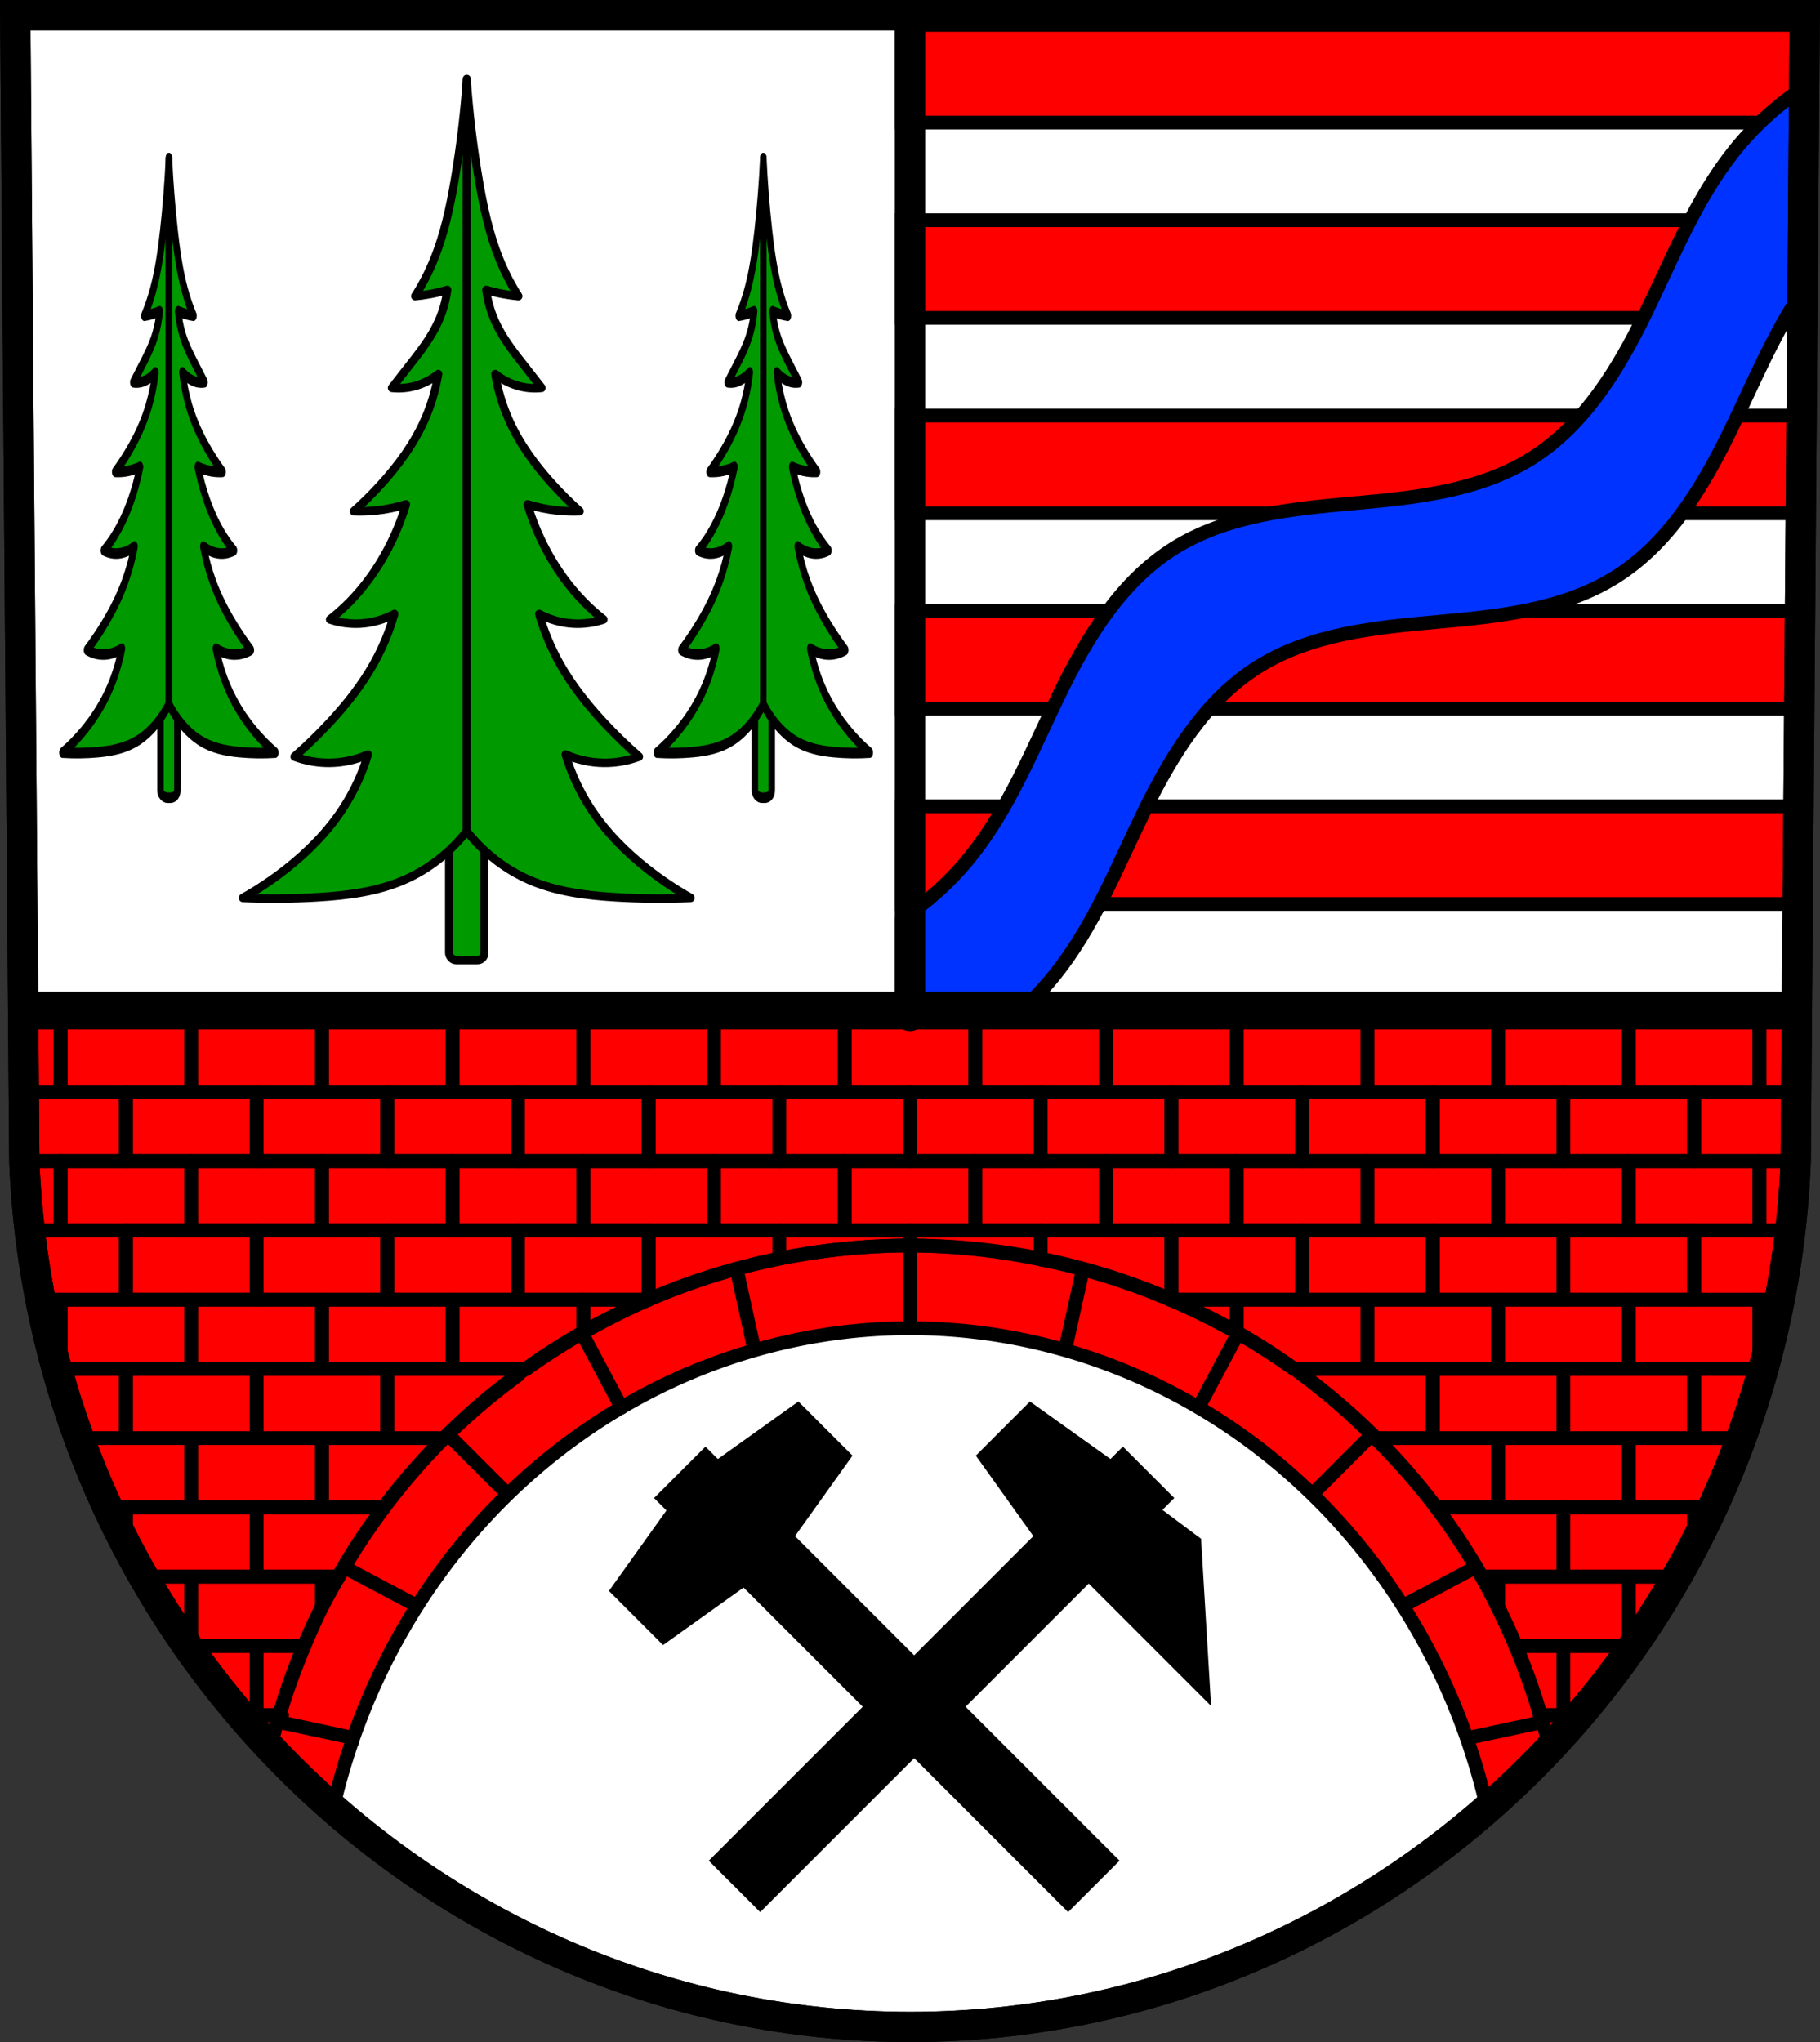
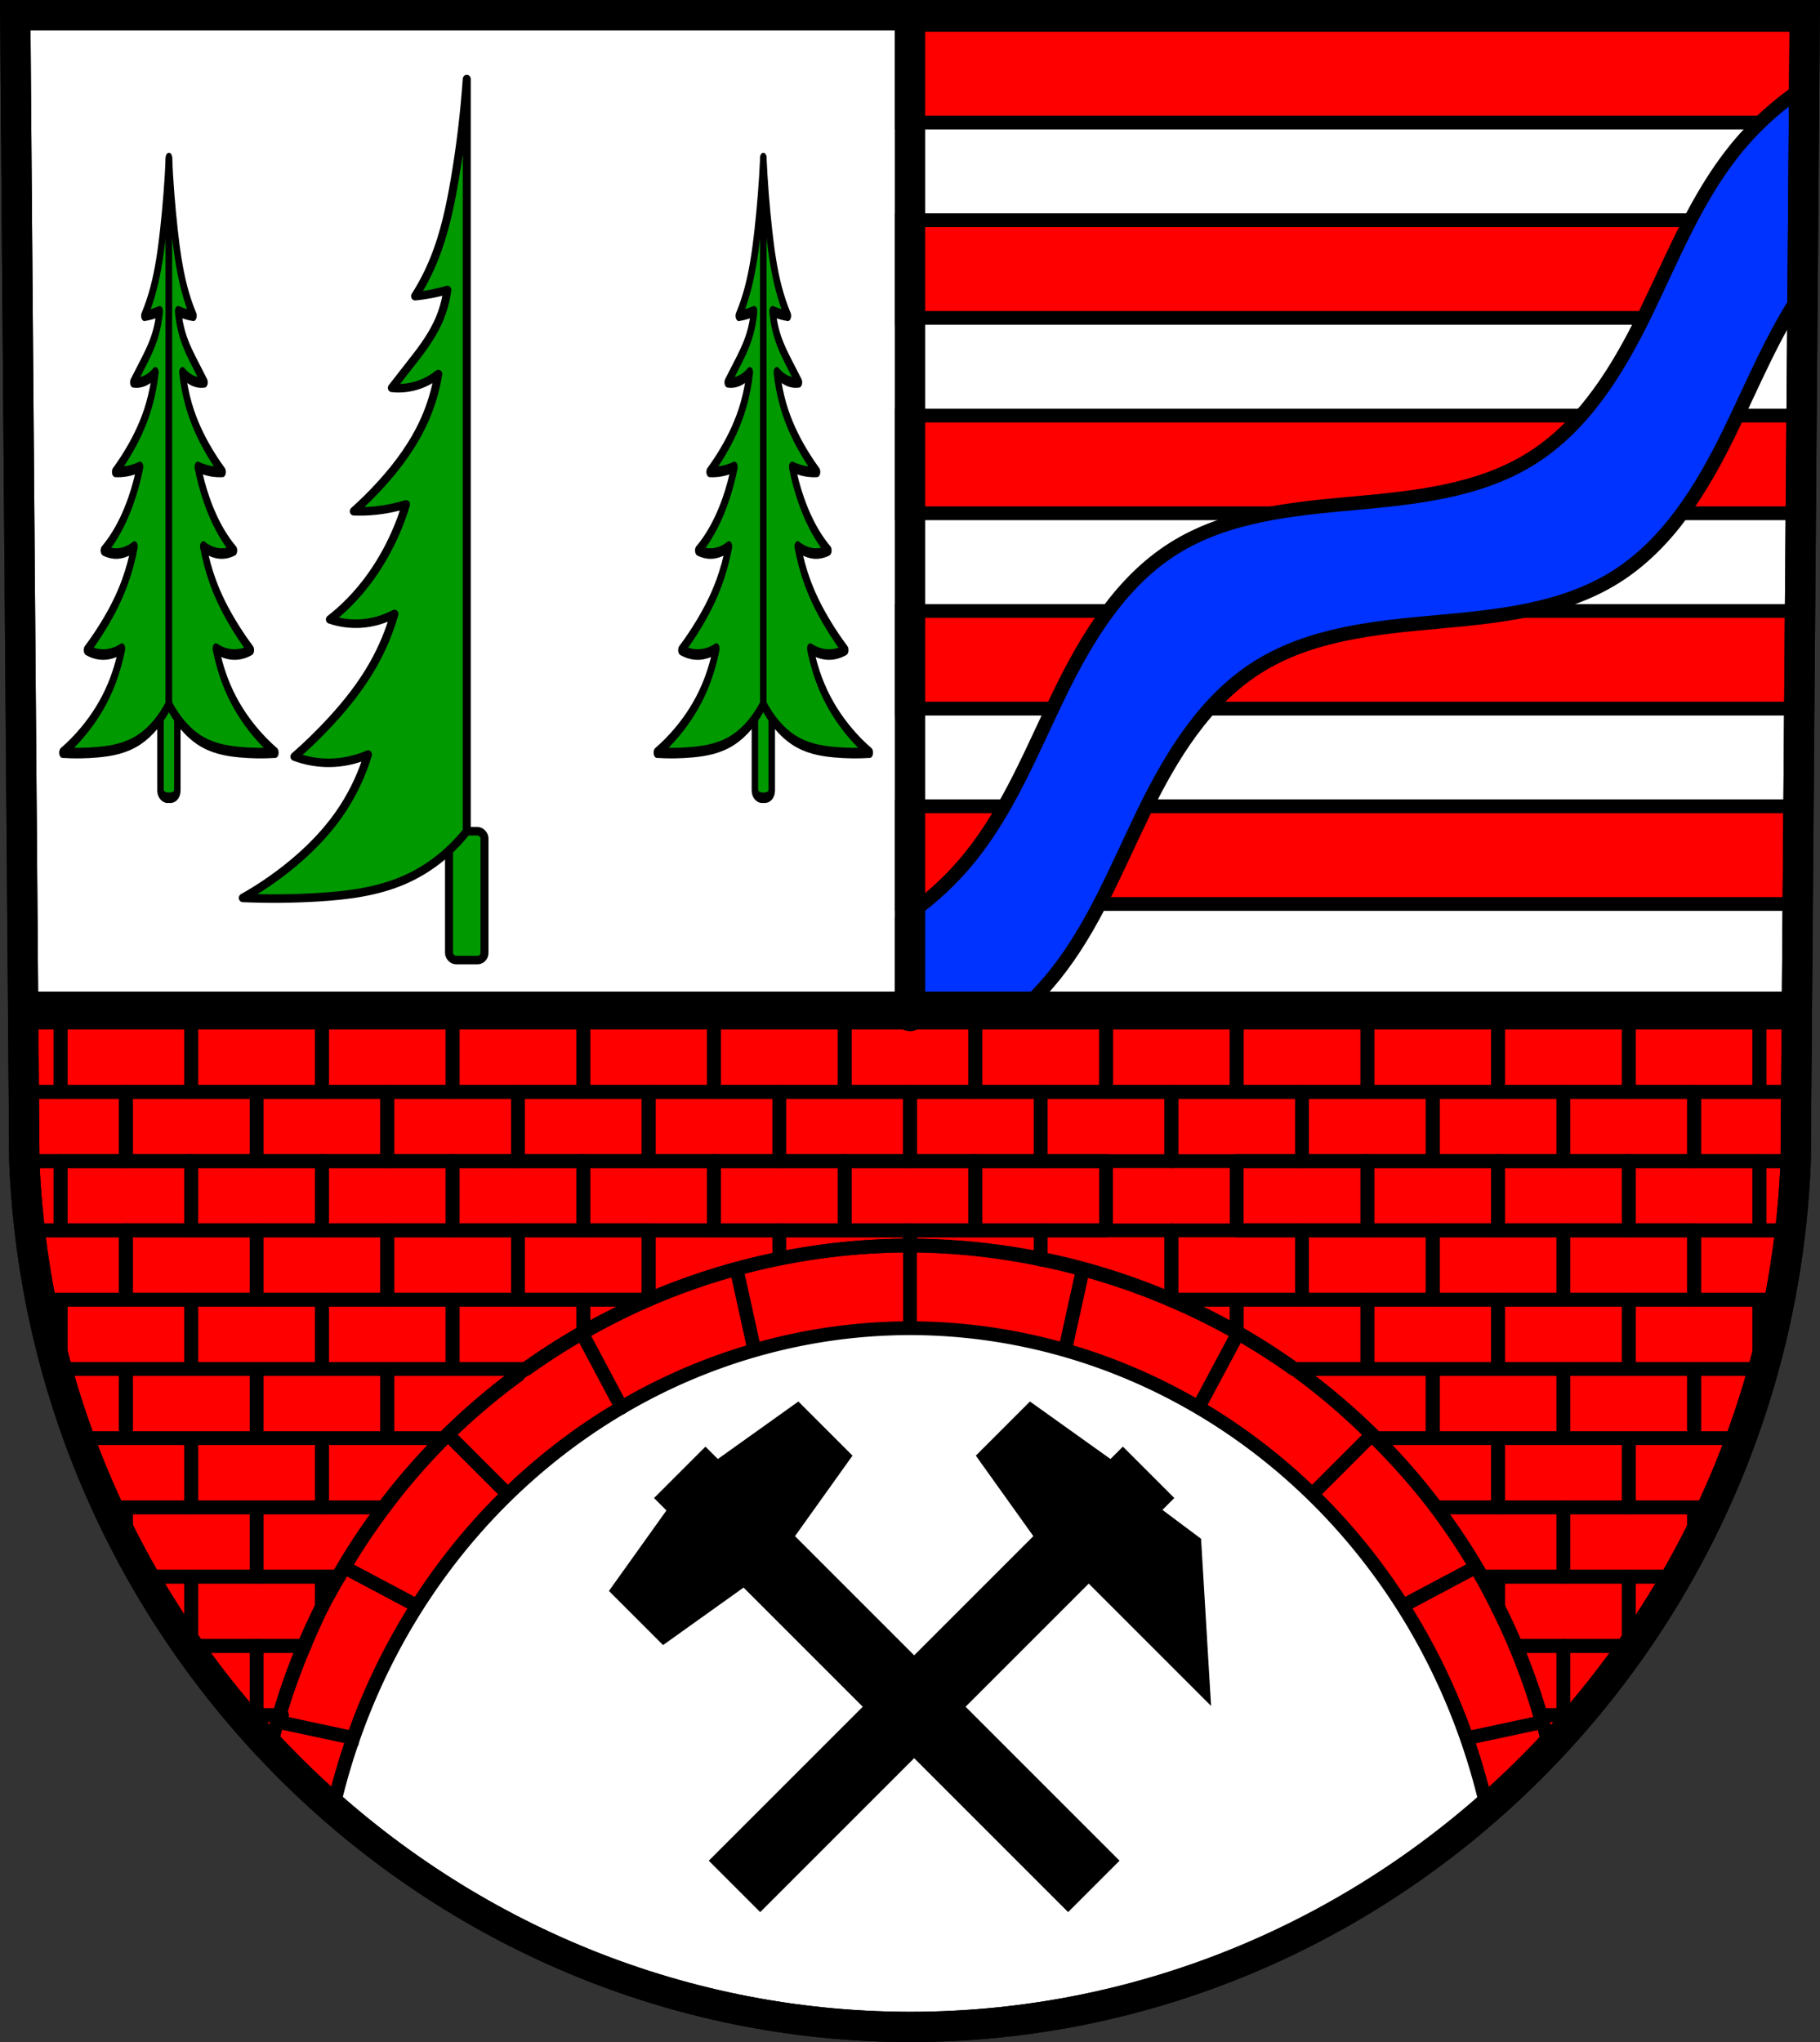
<svg xmlns="http://www.w3.org/2000/svg" xmlns:ns1="http://www.inkscape.org/namespaces/inkscape" xmlns:ns2="http://sodipodi.sourceforge.net/DTD/sodipodi-0.dtd" width="186.571mm" height="209.344mm" viewBox="0 0 661.079 741.769" id="svg8687" version="1.1" ns1:version="0.91 r13725" ns2:docname="DEU Floh-Seligenthal COA.svg">
  <rect x="0" y="0" width="661.079" height="741.769" fill="#333333" stroke="none" />
  <defs id="defs8689">
    <ns1:path-effect effect="spiro" id="path-effect14568" is_visible="true" />
    <ns1:path-effect effect="spiro" id="path-effect14395" is_visible="true" />
    <ns1:path-effect effect="spiro" id="path-effect14568-6" is_visible="true" />
    <ns1:path-effect effect="spiro" id="path-effect14568-5" is_visible="true" />
    <ns1:path-effect effect="spiro" id="path-effect14568-6-4" is_visible="true" />
    <ns1:path-effect effect="spiro" id="path-effect14568-5-1" is_visible="true" />
    <ns1:path-effect effect="spiro" id="path-effect14568-6-4-2" is_visible="true" />
  </defs>
  <ns2:namedview id="base" pagecolor="#ffffff" bordercolor="#666666" borderopacity="1.0" ns1:pageopacity="0.0" ns1:pageshadow="2" ns1:zoom="0.72791288" ns1:cx="330.53953" ns1:cy="370.92353" ns1:document-units="px" ns1:current-layer="layer1" showgrid="false" ns1:window-width="1366" ns1:window-height="745" ns1:window-x="-8" ns1:window-y="-8" ns1:window-maximized="1" fit-margin-top="0" fit-margin-left="0" fit-margin-right="0" fit-margin-bottom="0" ns1:snap-midpoints="true" ns1:snap-smooth-nodes="true" ns1:object-nodes="true" ns1:object-paths="false" ns1:snap-nodes="false" showguides="false" />
  <g ns1:label="Ebene 1" ns1:groupmode="layer" id="layer1" transform="translate(-1.627,-16.78)">
    <path style="fill:#ffffff;fill-rule:evenodd;stroke:none;stroke-width:11;stroke-opacity:1;stroke-linecap:round" ns1:connector-curvature="0" d="M 657.162,22.28 653.866,438.904 C 646.672,614.154 504.537,752.95 332.166,753.048 159.951,752.833 17.763,613.987 10.467,438.904 L 7.171,22.28 l 324.988,0 z" id="path10563-0-6-7-5-4" ns2:nodetypes="ccccccc" />
    <path style="opacity:1;fill:#ff0000;fill-opacity:1;fill-rule:nonzero;stroke:#000000;stroke-width:5;stroke-linecap:round;stroke-linejoin:miter;stroke-miterlimit:4;stroke-dasharray:none;stroke-dashoffset:0;stroke-opacity:1" d="M 327.539 9.035 L 327.539 44.516 L 655.256 44.516 L 655.256 9.035 L 327.539 9.035 z M 327.539 79.996 L 327.539 115.477 L 655.256 115.477 L 655.256 79.996 L 327.539 79.996 z M 327.539 150.957 L 327.539 186.438 L 655.256 186.438 L 655.256 150.957 L 327.539 150.957 z M 327.539 221.918 L 327.539 257.398 L 655.256 257.398 L 655.256 221.918 L 327.539 221.918 z M 327.539 292.879 L 327.539 328.359 L 655.256 328.359 L 655.256 292.879 L 327.539 292.879 z " transform="translate(1.627,16.78)" id="rect14123" />
    <path style="fill:#0033ff;fill-opacity:1;fill-rule:evenodd;stroke:#000000;stroke-width:5;stroke-linecap:round;stroke-linejoin:round;stroke-miterlimit:4;stroke-dasharray:none;stroke-opacity:1" d="M 655.328 31.646 C 645.798 37.964 637.215 45.711 630.061 54.631 C 615.927 72.252 607.549 93.649 597.641 113.949 C 587.732 134.249 575.412 154.479 556.287 166.5 C 537.19 178.504 513.776 180.831 491.311 182.852 C 468.845 184.872 445.431 187.201 426.334 199.205 C 407.209 211.226 394.889 231.456 384.98 251.756 C 375.072 272.056 366.694 293.453 352.561 311.074 C 345.467 319.918 336.971 327.609 327.539 333.896 L 327.539 371.461 L 365.672 371.461 C 372.105 366.354 377.985 360.553 383.125 354.145 C 397.258 336.523 405.637 315.128 415.545 294.828 C 425.453 274.528 437.776 254.299 456.9 242.277 C 475.997 230.274 499.409 227.944 521.875 225.924 C 544.341 223.903 567.755 221.574 586.852 209.57 C 605.976 197.549 618.299 177.321 628.207 157.021 C 636.655 139.713 644.003 121.615 654.742 105.732 L 655.328 31.646 z " transform="translate(1.627,16.78)" id="path14393-3" />
    <path style="opacity:1;fill:#ff0000;fill-opacity:1;fill-rule:nonzero;stroke:#000000;stroke-width:5;stroke-linecap:round;stroke-linejoin:round;stroke-miterlimit:4;stroke-dasharray:none;stroke-dashoffset:0;stroke-opacity:1" d="M 8.393 365.674 L 8.84 422.125 C 12.756 516.094 55.54 599.609 120.957 656.871 A 215.83 227.689 0 0 1 330.539 482.451 A 215.83 227.689 0 0 1 540.162 657.023 C 605.609 599.773 648.376 516.21 652.238 422.125 L 652.686 365.674 L 8.393 365.674 z " transform="translate(1.627,16.78)" id="rect12041" />
    <path style="fill:none;fill-rule:evenodd;stroke:#000000;stroke-width:11;stroke-opacity:1;stroke-linecap:round" ns1:connector-curvature="0" d="M 657.162,22.28 653.866,438.904 C 646.672,614.154 504.537,752.95 332.166,753.048 159.951,752.833 17.763,613.987 10.467,438.904 l -3.297,-416.624 324.988,0 z" id="path10563-0-6-7-5" ns2:nodetypes="ccccccc" />
    <path style="fill:none;fill-rule:evenodd;stroke:#000000;stroke-width:11;stroke-linecap:round;stroke-linejoin:round;stroke-opacity:1;stroke-miterlimit:4;stroke-dasharray:none" d="m 10.019,382.453 644.293,0" id="path12071" ns1:connector-curvature="0" />
    <path style="opacity:1;fill:none;fill-opacity:1;fill-rule:nonzero;stroke:#000000;stroke-width:5;stroke-linecap:round;stroke-linejoin:round;stroke-miterlimit:4;stroke-dasharray:none;stroke-dashoffset:0;stroke-opacity:1" d="M 330.539 452.418 A 238.865 236.476 0 0 0 98.229 634.961 C 156.985 697.349 239.568 736.156 330.539 736.27 C 421.548 736.218 504.119 697.49 562.859 635.158 A 238.865 236.476 0 0 0 330.539 452.418 z " transform="translate(1.627,16.78)" id="path12059" />
    <path style="fill:none;fill-rule:evenodd;stroke:#000000;stroke-width:5;stroke-linecap:butt;stroke-linejoin:round;stroke-miterlimit:4;stroke-dasharray:none;stroke-opacity:1" d="m 332.166,469.198 0,31.139" id="path12110" ns1:connector-curvature="0" />
    <path style="fill:none;fill-rule:evenodd;stroke:#000000;stroke-width:5;stroke-linecap:butt;stroke-linejoin:round;stroke-miterlimit:4;stroke-dasharray:none;stroke-opacity:1" d="m 394.931,478.014 -6.886,31.228" id="path12110-7" ns1:connector-curvature="0" />
    <path style="fill:none;fill-rule:evenodd;stroke:#000000;stroke-width:5;stroke-linecap:butt;stroke-linejoin:round;stroke-miterlimit:4;stroke-dasharray:none;stroke-opacity:1" d="m 132.249,648.574 -27.615,-5.92" id="path12110-8-2" ns1:connector-curvature="0" />
    <path style="fill:none;fill-rule:evenodd;stroke:#000000;stroke-width:5;stroke-linecap:butt;stroke-linejoin:round;stroke-miterlimit:4;stroke-dasharray:none;stroke-opacity:1" d="m 269.252,478.087 6.695,30.473" id="path12110-7-8" ns1:connector-curvature="0" />
    <path style="fill:none;fill-rule:evenodd;stroke:#000000;stroke-width:5;stroke-linecap:butt;stroke-linejoin:round;stroke-miterlimit:4;stroke-dasharray:none;stroke-opacity:1" d="m 532.808,648.504 26.942,-5.762" id="path12110-8-2-8" ns1:connector-curvature="0" />
    <path style="fill:none;fill-rule:evenodd;stroke:#000000;stroke-width:5;stroke-linecap:butt;stroke-linejoin:round;stroke-miterlimit:4;stroke-dasharray:none;stroke-opacity:1" d="m 451.14,501.424 -14.683,27.518" id="path12110-0" ns1:connector-curvature="0" />
    <path style="fill:none;fill-rule:evenodd;stroke:#000000;stroke-width:5;stroke-linecap:butt;stroke-linejoin:round;stroke-miterlimit:4;stroke-dasharray:none;stroke-opacity:1" d="M 154.246,600.712 127.908,586.711" id="path12110-8-1" ns1:connector-curvature="0" />
    <path style="fill:none;fill-rule:evenodd;stroke:#000000;stroke-width:5;stroke-linecap:round;stroke-linejoin:round;stroke-miterlimit:4;stroke-dasharray:none;stroke-opacity:1" d="m 213.205,501.414 14.18,26.648" id="path12110-0-7" ns1:connector-curvature="0" />
    <path style="fill:none;fill-rule:evenodd;stroke:#000000;stroke-width:5;stroke-linecap:butt;stroke-linejoin:round;stroke-miterlimit:4;stroke-dasharray:none;stroke-opacity:1" d="m 510.078,600.67 26.322,-13.991" id="path12110-8-1-5" ns1:connector-curvature="0" />
    <path style="fill:none;fill-rule:evenodd;stroke:#000000;stroke-width:5;stroke-linecap:butt;stroke-linejoin:round;stroke-miterlimit:4;stroke-dasharray:none;stroke-opacity:1" d="m 499.38,538.46 -21.535,21.535" id="path12110-5" ns1:connector-curvature="0" />
    <path style="fill:none;fill-rule:evenodd;stroke:#000000;stroke-width:5;stroke-linecap:butt;stroke-linejoin:round;stroke-miterlimit:4;stroke-dasharray:none;stroke-opacity:1" d="M 186.73,560.238 164.952,538.46" id="path12110-8-8" ns1:connector-curvature="0" />
    <rect style="opacity:1;fill:none;fill-opacity:1;fill-rule:nonzero;stroke:#000000;stroke-width:5;stroke-linecap:round;stroke-linejoin:round;stroke-miterlimit:4;stroke-dasharray:none;stroke-dashoffset:0;stroke-opacity:1" id="rect12352" width="47.468" height="25.156" x="47.36" y="413.396" />
    <rect style="opacity:1;fill:none;fill-opacity:1;fill-rule:nonzero;stroke:#000000;stroke-width:5;stroke-linecap:round;stroke-linejoin:round;stroke-miterlimit:4;stroke-dasharray:none;stroke-dashoffset:0;stroke-opacity:1" id="rect12352-1" width="47.468" height="25.156" x="94.828" y="413.396" />
    <path style="opacity:1;fill:none;fill-opacity:1;fill-rule:nonzero;stroke:#000000;stroke-width:5;stroke-linecap:round;stroke-linejoin:round;stroke-miterlimit:4;stroke-dasharray:none;stroke-dashoffset:0;stroke-opacity:1" d="m 8.639,396.617 0.199,25.156 36.895,0 0,-25.156 z m 606.707,0 0,25.156 36.895,0 0.199,-25.156 z m -604.547,50.312 c 0.988,8.492 2.307,16.878 3.92,25.156 l 31.014,0 0,-25.156 z m 604.547,0 0,25.156 31.053,0 c 1.606,-8.277 2.915,-16.664 3.896,-25.156 z m -594.691,50.312 c 2.367,8.531 5.053,16.925 8.066,25.156 l 17.012,0 0,-25.156 z m 594.691,0 0,25.156 17.094,0 c 3.005,-8.231 5.685,-16.625 8.045,-25.156 z m 0,50.312 0,13.666 c 2.335,-4.494 4.568,-9.05 6.701,-13.666 z M 52.109,572.711 c 4.946,8.646 10.272,17.037 15.947,25.156 l 1.41,0 0,-25.156 z m 515.77,25.156 0,25.156 5.873,0 c 6.864,-8.049 13.346,-16.446 19.426,-25.156 z m -480.365,25.156 14.922,0 z" transform="translate(1.627,16.78)" id="rect12352-2" ns1:connector-curvature="0" ns2:nodetypes="ccccccccccccccccccccccccccccccccccccccccccccccc" />
    <rect style="opacity:1;fill:none;fill-opacity:1;fill-rule:nonzero;stroke:#000000;stroke-width:5;stroke-linecap:round;stroke-linejoin:round;stroke-miterlimit:4;stroke-dasharray:none;stroke-dashoffset:0;stroke-opacity:1" id="rect12352-8" width="47.468" height="25.156" x="189.763" y="413.396" />
    <rect style="opacity:1;fill:none;fill-opacity:1;fill-rule:nonzero;stroke:#000000;stroke-width:5;stroke-linecap:round;stroke-linejoin:round;stroke-miterlimit:4;stroke-dasharray:none;stroke-dashoffset:0;stroke-opacity:1" id="rect12352-1-8" width="47.468" height="25.156" x="237.231" y="413.396" />
    <rect style="opacity:1;fill:none;fill-opacity:1;fill-rule:nonzero;stroke:#000000;stroke-width:5;stroke-linecap:round;stroke-linejoin:round;stroke-miterlimit:4;stroke-dasharray:none;stroke-dashoffset:0;stroke-opacity:1" id="rect12352-2-6" width="47.468" height="25.156" x="142.295" y="413.396" />
    <rect style="opacity:1;fill:none;fill-opacity:1;fill-rule:nonzero;stroke:#000000;stroke-width:5;stroke-linecap:round;stroke-linejoin:round;stroke-miterlimit:4;stroke-dasharray:none;stroke-dashoffset:0;stroke-opacity:1" id="rect12352-7" width="47.468" height="25.156" x="332.166" y="413.396" />
    <rect style="opacity:1;fill:none;fill-opacity:1;fill-rule:nonzero;stroke:#000000;stroke-width:5;stroke-linecap:round;stroke-linejoin:round;stroke-miterlimit:4;stroke-dasharray:none;stroke-dashoffset:0;stroke-opacity:1" id="rect12352-1-7" width="47.468" height="25.156" x="379.634" y="413.396" />
    <rect style="opacity:1;fill:none;fill-opacity:1;fill-rule:nonzero;stroke:#000000;stroke-width:5;stroke-linecap:round;stroke-linejoin:round;stroke-miterlimit:4;stroke-dasharray:none;stroke-dashoffset:0;stroke-opacity:1" id="rect12352-2-9" width="47.468" height="25.156" x="284.699" y="413.396" />
    <rect style="opacity:1;fill:none;fill-opacity:1;fill-rule:nonzero;stroke:#000000;stroke-width:5;stroke-linecap:round;stroke-linejoin:round;stroke-miterlimit:4;stroke-dasharray:none;stroke-dashoffset:0;stroke-opacity:1" id="rect12352-5" width="47.468" height="25.156" x="474.57" y="413.396" />
    <rect style="opacity:1;fill:none;fill-opacity:1;fill-rule:nonzero;stroke:#000000;stroke-width:5;stroke-linecap:round;stroke-linejoin:round;stroke-miterlimit:4;stroke-dasharray:none;stroke-dashoffset:0;stroke-opacity:1" id="rect12352-1-2" width="47.468" height="25.156" x="522.038" y="413.396" />
    <rect style="opacity:1;fill:none;fill-opacity:1;fill-rule:nonzero;stroke:#000000;stroke-width:5;stroke-linecap:round;stroke-linejoin:round;stroke-miterlimit:4;stroke-dasharray:none;stroke-dashoffset:0;stroke-opacity:1" id="rect12352-2-1" width="47.468" height="25.156" x="427.102" y="413.396" />
    <rect style="opacity:1;fill:none;fill-opacity:1;fill-rule:nonzero;stroke:#000000;stroke-width:5;stroke-linecap:round;stroke-linejoin:round;stroke-miterlimit:4;stroke-dasharray:none;stroke-dashoffset:0;stroke-opacity:1" id="rect12352-2-3" width="47.468" height="25.156" x="569.505" y="413.396" />
    <rect style="opacity:1;fill:none;fill-opacity:1;fill-rule:nonzero;stroke:#000000;stroke-width:5;stroke-linecap:round;stroke-linejoin:round;stroke-miterlimit:4;stroke-dasharray:none;stroke-dashoffset:0;stroke-opacity:1" id="rect12352-75" width="47.468" height="25.156" x="71.094" y="388.24" />
    <rect style="opacity:1;fill:none;fill-opacity:1;fill-rule:nonzero;stroke:#000000;stroke-width:5;stroke-linecap:round;stroke-linejoin:round;stroke-miterlimit:4;stroke-dasharray:none;stroke-dashoffset:0;stroke-opacity:1" id="rect12352-1-4" width="47.468" height="25.156" x="118.562" y="388.24" />
    <rect style="opacity:1;fill:none;fill-opacity:1;fill-rule:nonzero;stroke:#000000;stroke-width:5;stroke-linecap:round;stroke-linejoin:round;stroke-miterlimit:4;stroke-dasharray:none;stroke-dashoffset:0;stroke-opacity:1" id="rect12352-2-5" width="47.468" height="25.156" x="23.626" y="388.24" />
    <rect style="opacity:1;fill:none;fill-opacity:1;fill-rule:nonzero;stroke:#000000;stroke-width:5;stroke-linecap:round;stroke-linejoin:round;stroke-miterlimit:4;stroke-dasharray:none;stroke-dashoffset:0;stroke-opacity:1" id="rect12352-8-4" width="47.468" height="25.156" x="213.497" y="388.24" />
    <rect style="opacity:1;fill:none;fill-opacity:1;fill-rule:nonzero;stroke:#000000;stroke-width:5;stroke-linecap:round;stroke-linejoin:round;stroke-miterlimit:4;stroke-dasharray:none;stroke-dashoffset:0;stroke-opacity:1" id="rect12352-1-8-4" width="47.468" height="25.156" x="260.965" y="388.24" />
    <rect style="opacity:1;fill:none;fill-opacity:1;fill-rule:nonzero;stroke:#000000;stroke-width:5;stroke-linecap:round;stroke-linejoin:round;stroke-miterlimit:4;stroke-dasharray:none;stroke-dashoffset:0;stroke-opacity:1" id="rect12352-2-6-2" width="47.468" height="25.156" x="166.029" y="388.24" />
    <rect style="opacity:1;fill:none;fill-opacity:1;fill-rule:nonzero;stroke:#000000;stroke-width:5;stroke-linecap:round;stroke-linejoin:round;stroke-miterlimit:4;stroke-dasharray:none;stroke-dashoffset:0;stroke-opacity:1" id="rect12352-7-9" width="47.468" height="25.156" x="355.9" y="388.24" />
    <rect style="opacity:1;fill:none;fill-opacity:1;fill-rule:nonzero;stroke:#000000;stroke-width:5;stroke-linecap:round;stroke-linejoin:round;stroke-miterlimit:4;stroke-dasharray:none;stroke-dashoffset:0;stroke-opacity:1" id="rect12352-1-7-8" width="47.468" height="25.156" x="403.368" y="388.24" />
    <rect style="opacity:1;fill:none;fill-opacity:1;fill-rule:nonzero;stroke:#000000;stroke-width:5;stroke-linecap:round;stroke-linejoin:round;stroke-miterlimit:4;stroke-dasharray:none;stroke-dashoffset:0;stroke-opacity:1" id="rect12352-2-9-4" width="47.468" height="25.156" x="308.433" y="388.24" />
    <rect style="opacity:1;fill:none;fill-opacity:1;fill-rule:nonzero;stroke:#000000;stroke-width:5;stroke-linecap:round;stroke-linejoin:round;stroke-miterlimit:4;stroke-dasharray:none;stroke-dashoffset:0;stroke-opacity:1" id="rect12352-5-7" width="47.468" height="25.156" x="498.304" y="388.24" />
    <rect style="opacity:1;fill:none;fill-opacity:1;fill-rule:nonzero;stroke:#000000;stroke-width:5;stroke-linecap:round;stroke-linejoin:round;stroke-miterlimit:4;stroke-dasharray:none;stroke-dashoffset:0;stroke-opacity:1" id="rect12352-1-2-9" width="47.468" height="25.156" x="545.771" y="388.24" />
    <rect style="opacity:1;fill:none;fill-opacity:1;fill-rule:nonzero;stroke:#000000;stroke-width:5;stroke-linecap:round;stroke-linejoin:round;stroke-miterlimit:4;stroke-dasharray:none;stroke-dashoffset:0;stroke-opacity:1" id="rect12352-2-1-3" width="47.468" height="25.156" x="450.836" y="388.24" />
    <path style="opacity:1;fill:none;fill-opacity:1;fill-rule:nonzero;stroke:#000000;stroke-width:5;stroke-linecap:round;stroke-linejoin:round;stroke-miterlimit:4;stroke-dasharray:none;stroke-dashoffset:0;stroke-opacity:1" d="m 8.439,371.461 0.199,25.156 13.361,0 0,-25.156 z m 630.641,0 0,25.156 13.359,0 0.199,-25.156 z m -630.242,50.312 0.002,0.352 c 0.348,8.355 1.008,16.626 1.959,24.805 l 11.201,0 0,-25.156 z m 630.242,0 0,25.156 11.215,0 c 0.945,-8.179 1.6,-16.449 1.943,-24.805 l 0.002,-0.352 z m -624.361,50.312 c 1.658,8.511 3.644,16.899 5.936,25.156 l 1.346,0 0,-25.156 z m 624.361,0 0,25.156 1.404,0 c 2.284,-8.257 4.263,-16.645 5.914,-25.156 z M 39.141,547.555 c 2.1,4.536 4.296,9.013 6.592,13.432 l 0,-13.432 z m 552.471,25.156 0,25.156 1.566,0 c 5.667,-8.12 10.988,-16.51 15.926,-25.156 z m -17.859,50.312 -14.503,0 z" transform="translate(1.627,16.78)" id="rect12352-78-0" ns1:connector-curvature="0" ns2:nodetypes="cccccccccccccccccccccccccccccccccccccccccccc" />
    <rect style="opacity:1;fill:none;fill-opacity:1;fill-rule:nonzero;stroke:#000000;stroke-width:5;stroke-linecap:round;stroke-linejoin:round;stroke-miterlimit:4;stroke-dasharray:none;stroke-dashoffset:0;stroke-opacity:1" id="rect12352-2-3-5" width="47.468" height="25.156" x="593.239" y="388.24" />
    <rect style="opacity:1;fill:none;fill-opacity:1;fill-rule:nonzero;stroke:#000000;stroke-width:5;stroke-linecap:round;stroke-linejoin:round;stroke-miterlimit:4;stroke-dasharray:none;stroke-dashoffset:0;stroke-opacity:1" id="rect12352-3" width="47.468" height="25.156" x="47.36" y="463.709" />
    <rect style="opacity:1;fill:none;fill-opacity:1;fill-rule:nonzero;stroke:#000000;stroke-width:5;stroke-linecap:round;stroke-linejoin:round;stroke-miterlimit:4;stroke-dasharray:none;stroke-dashoffset:0;stroke-opacity:1" id="rect12352-1-0" width="47.468" height="25.156" x="94.828" y="463.709" />
    <rect style="opacity:1;fill:none;fill-opacity:1;fill-rule:nonzero;stroke:#000000;stroke-width:5;stroke-linecap:round;stroke-linejoin:round;stroke-miterlimit:4;stroke-dasharray:none;stroke-dashoffset:0;stroke-opacity:1" id="rect12352-8-9" width="47.468" height="25.156" x="189.763" y="463.709" />
-     <path style="opacity:1;fill:none;fill-opacity:1;fill-rule:nonzero;stroke:#000000;stroke-width:5;stroke-linecap:round;stroke-linejoin:round;stroke-miterlimit:4;stroke-dasharray:none;stroke-dashoffset:0;stroke-opacity:1" d="M 235.604 446.93 L 235.604 472.086 L 235.664 472.086 A 238.865 236.476 0 0 1 283.072 457.188 L 283.072 446.93 L 235.604 446.93 z " transform="translate(1.627,16.78)" id="rect12352-1-8-3" />
+     <path style="opacity:1;fill:none;fill-opacity:1;fill-rule:nonzero;stroke:#000000;stroke-width:5;stroke-linecap:round;stroke-linejoin:round;stroke-miterlimit:4;stroke-dasharray:none;stroke-dashoffset:0;stroke-opacity:1" d="M 235.604 446.93 L 235.604 472.086 L 235.664 472.086 A 238.865 236.476 0 0 1 283.072 457.188 L 283.072 446.93 L 235.604 446.93 " transform="translate(1.627,16.78)" id="rect12352-1-8-3" />
    <rect style="opacity:1;fill:none;fill-opacity:1;fill-rule:nonzero;stroke:#000000;stroke-width:5;stroke-linecap:round;stroke-linejoin:round;stroke-miterlimit:4;stroke-dasharray:none;stroke-dashoffset:0;stroke-opacity:1" id="rect12352-2-6-5" width="47.468" height="25.156" x="142.295" y="463.709" />
    <path style="opacity:1;fill:none;fill-opacity:1;fill-rule:nonzero;stroke:#000000;stroke-width:5;stroke-linecap:round;stroke-linejoin:round;stroke-miterlimit:4;stroke-dasharray:none;stroke-dashoffset:0;stroke-opacity:1" d="M 330.539 446.93 L 330.539 452.418 A 238.865 236.476 0 0 1 378.008 457.482 L 378.008 446.93 L 330.539 446.93 z M 211.871 472.086 L 211.871 484.035 A 238.865 236.476 0 0 1 235.664 472.086 L 211.871 472.086 z M 424.949 472.086 A 238.865 236.476 0 0 1 449.209 484.051 L 449.209 472.086 L 424.949 472.086 z M 140.668 497.242 L 140.668 522.398 L 161.35 522.398 A 238.865 236.476 0 0 1 188.137 499.58 L 188.137 497.242 L 140.668 497.242 z M 472.943 497.242 L 472.943 499.273 A 238.865 236.476 0 0 1 499.451 522.398 L 520.41 522.398 L 520.41 497.242 L 472.943 497.242 z M 93.201 547.555 L 93.201 572.711 L 123.09 572.711 A 238.865 236.476 0 0 1 139.596 547.555 L 93.201 547.555 z M 521.594 547.555 A 238.865 236.476 0 0 1 538.113 572.711 L 567.879 572.711 L 567.879 547.555 L 521.594 547.555 z M 93.201 597.867 L 93.201 623.023 L 101.525 623.023 A 238.865 236.476 0 0 1 110.586 597.867 L 93.201 597.867 z M 550.414 597.867 A 238.865 236.476 0 0 1 559.346 623.023 L 567.879 623.023 L 567.879 597.867 L 550.414 597.867 z " transform="translate(1.627,16.78)" id="rect12352-7-7" />
    <path style="opacity:1;fill:none;fill-opacity:1;fill-rule:nonzero;stroke:#000000;stroke-width:5;stroke-linecap:round;stroke-linejoin:round;stroke-miterlimit:4;stroke-dasharray:none;stroke-dashoffset:0;stroke-opacity:1" d="M 283.072 446.93 L 283.072 457.188 A 238.865 236.476 0 0 1 330.539 452.418 L 330.539 446.93 L 283.072 446.93 z M 378.008 446.93 L 378.008 457.482 A 238.865 236.476 0 0 1 424.949 472.086 L 425.475 472.086 L 425.475 446.93 L 378.008 446.93 z M 164.402 472.086 L 164.402 497.242 L 191.236 497.242 A 238.865 236.476 0 0 1 211.871 484.035 L 211.871 472.086 L 164.402 472.086 z M 449.209 472.086 L 449.209 484.051 A 238.865 236.476 0 0 1 469.891 497.242 L 496.676 497.242 L 496.676 472.086 L 449.209 472.086 z M 116.936 522.398 L 116.936 547.555 L 139.596 547.555 A 238.865 236.476 0 0 1 161.35 522.398 L 116.936 522.398 z M 499.451 522.398 A 238.865 236.476 0 0 1 521.594 547.555 L 544.145 547.555 L 544.145 522.398 L 499.451 522.398 z M 116.936 572.711 L 116.936 583.781 A 238.865 236.476 0 0 1 123.09 572.711 L 116.936 572.711 z M 538.113 572.711 A 238.865 236.476 0 0 1 544.145 584.201 L 544.145 572.711 L 538.113 572.711 z " transform="translate(1.627,16.78)" id="rect12352-1-7-3" />
    <rect style="opacity:1;fill:none;fill-opacity:1;fill-rule:nonzero;stroke:#000000;stroke-width:5;stroke-linecap:round;stroke-linejoin:round;stroke-miterlimit:4;stroke-dasharray:none;stroke-dashoffset:0;stroke-opacity:1" id="rect12352-5-2" width="47.468" height="25.156" x="474.57" y="463.709" />
    <rect style="opacity:1;fill:none;fill-opacity:1;fill-rule:nonzero;stroke:#000000;stroke-width:5;stroke-linecap:round;stroke-linejoin:round;stroke-miterlimit:4;stroke-dasharray:none;stroke-dashoffset:0;stroke-opacity:1" id="rect12352-1-2-0" width="47.468" height="25.156" x="522.038" y="463.709" />
    <rect style="opacity:1;fill:none;fill-opacity:1;fill-rule:nonzero;stroke:#000000;stroke-width:5;stroke-linecap:round;stroke-linejoin:round;stroke-miterlimit:4;stroke-dasharray:none;stroke-dashoffset:0;stroke-opacity:1" id="rect12352-2-1-4" width="47.468" height="25.156" x="427.102" y="463.709" />
    <rect style="opacity:1;fill:none;fill-opacity:1;fill-rule:nonzero;stroke:#000000;stroke-width:5;stroke-linecap:round;stroke-linejoin:round;stroke-miterlimit:4;stroke-dasharray:none;stroke-dashoffset:0;stroke-opacity:1" id="rect12352-2-3-8" width="47.468" height="25.156" x="569.505" y="463.709" />
    <rect style="opacity:1;fill:none;fill-opacity:1;fill-rule:nonzero;stroke:#000000;stroke-width:5;stroke-linecap:round;stroke-linejoin:round;stroke-miterlimit:4;stroke-dasharray:none;stroke-dashoffset:0;stroke-opacity:1" id="rect12352-75-3" width="47.468" height="25.156" x="71.094" y="438.553" />
    <rect style="opacity:1;fill:none;fill-opacity:1;fill-rule:nonzero;stroke:#000000;stroke-width:5;stroke-linecap:round;stroke-linejoin:round;stroke-miterlimit:4;stroke-dasharray:none;stroke-dashoffset:0;stroke-opacity:1" id="rect12352-1-4-0" width="47.468" height="25.156" x="118.562" y="438.553" />
    <rect style="opacity:1;fill:none;fill-opacity:1;fill-rule:nonzero;stroke:#000000;stroke-width:5;stroke-linecap:round;stroke-linejoin:round;stroke-miterlimit:4;stroke-dasharray:none;stroke-dashoffset:0;stroke-opacity:1" id="rect12352-2-5-5" width="47.468" height="25.156" x="23.626" y="438.553" />
    <rect style="opacity:1;fill:none;fill-opacity:1;fill-rule:nonzero;stroke:#000000;stroke-width:5;stroke-linecap:round;stroke-linejoin:round;stroke-miterlimit:4;stroke-dasharray:none;stroke-dashoffset:0;stroke-opacity:1" id="rect12352-8-4-8" width="47.468" height="25.156" x="213.497" y="438.553" />
    <rect style="opacity:1;fill:none;fill-opacity:1;fill-rule:nonzero;stroke:#000000;stroke-width:5;stroke-linecap:round;stroke-linejoin:round;stroke-miterlimit:4;stroke-dasharray:none;stroke-dashoffset:0;stroke-opacity:1" id="rect12352-1-8-4-7" width="47.468" height="25.156" x="260.965" y="438.553" />
    <rect style="opacity:1;fill:none;fill-opacity:1;fill-rule:nonzero;stroke:#000000;stroke-width:5;stroke-linecap:round;stroke-linejoin:round;stroke-miterlimit:4;stroke-dasharray:none;stroke-dashoffset:0;stroke-opacity:1" id="rect12352-2-6-2-7" width="47.468" height="25.156" x="166.029" y="438.553" />
    <rect style="opacity:1;fill:none;fill-opacity:1;fill-rule:nonzero;stroke:#000000;stroke-width:5;stroke-linecap:round;stroke-linejoin:round;stroke-miterlimit:4;stroke-dasharray:none;stroke-dashoffset:0;stroke-opacity:1" id="rect12352-7-9-2" width="47.468" height="25.156" x="355.9" y="438.553" />
-     <rect style="opacity:1;fill:none;fill-opacity:1;fill-rule:nonzero;stroke:#000000;stroke-width:5;stroke-linecap:round;stroke-linejoin:round;stroke-miterlimit:4;stroke-dasharray:none;stroke-dashoffset:0;stroke-opacity:1" id="rect12352-1-7-8-0" width="47.468" height="25.156" x="403.368" y="438.553" />
    <rect style="opacity:1;fill:none;fill-opacity:1;fill-rule:nonzero;stroke:#000000;stroke-width:5;stroke-linecap:round;stroke-linejoin:round;stroke-miterlimit:4;stroke-dasharray:none;stroke-dashoffset:0;stroke-opacity:1" id="rect12352-2-9-4-5" width="47.468" height="25.156" x="308.433" y="438.553" />
    <rect style="opacity:1;fill:none;fill-opacity:1;fill-rule:nonzero;stroke:#000000;stroke-width:5;stroke-linecap:round;stroke-linejoin:round;stroke-miterlimit:4;stroke-dasharray:none;stroke-dashoffset:0;stroke-opacity:1" id="rect12352-5-7-1" width="47.468" height="25.156" x="498.304" y="438.553" />
    <rect style="opacity:1;fill:none;fill-opacity:1;fill-rule:nonzero;stroke:#000000;stroke-width:5;stroke-linecap:round;stroke-linejoin:round;stroke-miterlimit:4;stroke-dasharray:none;stroke-dashoffset:0;stroke-opacity:1" id="rect12352-1-2-9-9" width="47.468" height="25.156" x="545.771" y="438.553" />
    <rect style="opacity:1;fill:none;fill-opacity:1;fill-rule:nonzero;stroke:#000000;stroke-width:5;stroke-linecap:round;stroke-linejoin:round;stroke-miterlimit:4;stroke-dasharray:none;stroke-dashoffset:0;stroke-opacity:1" id="rect12352-2-1-3-1" width="47.468" height="25.156" x="450.836" y="438.553" />
    <rect style="opacity:1;fill:none;fill-opacity:1;fill-rule:nonzero;stroke:#000000;stroke-width:5;stroke-linecap:round;stroke-linejoin:round;stroke-miterlimit:4;stroke-dasharray:none;stroke-dashoffset:0;stroke-opacity:1" id="rect12352-2-3-5-8" width="47.468" height="25.156" x="593.239" y="438.553" />
    <rect style="opacity:1;fill:none;fill-opacity:1;fill-rule:nonzero;stroke:#000000;stroke-width:5;stroke-linecap:round;stroke-linejoin:round;stroke-miterlimit:4;stroke-dasharray:none;stroke-dashoffset:0;stroke-opacity:1" id="rect12352-79" width="47.468" height="25.156" x="47.36" y="514.022" />
    <rect style="opacity:1;fill:none;fill-opacity:1;fill-rule:nonzero;stroke:#000000;stroke-width:5;stroke-linecap:round;stroke-linejoin:round;stroke-miterlimit:4;stroke-dasharray:none;stroke-dashoffset:0;stroke-opacity:1" id="rect12352-1-80" width="47.468" height="25.156" x="94.828" y="514.022" />
    <rect style="opacity:1;fill:none;fill-opacity:1;fill-rule:nonzero;stroke:#000000;stroke-width:5;stroke-linecap:round;stroke-linejoin:round;stroke-miterlimit:4;stroke-dasharray:none;stroke-dashoffset:0;stroke-opacity:1" id="rect12352-1-2-94" width="47.468" height="25.156" x="522.038" y="514.022" />
    <rect style="opacity:1;fill:none;fill-opacity:1;fill-rule:nonzero;stroke:#000000;stroke-width:5;stroke-linecap:round;stroke-linejoin:round;stroke-miterlimit:4;stroke-dasharray:none;stroke-dashoffset:0;stroke-opacity:1" id="rect12352-2-3-4" width="47.468" height="25.156" x="569.505" y="514.022" />
    <rect style="opacity:1;fill:none;fill-opacity:1;fill-rule:nonzero;stroke:#000000;stroke-width:5;stroke-linecap:round;stroke-linejoin:round;stroke-miterlimit:4;stroke-dasharray:none;stroke-dashoffset:0;stroke-opacity:1" id="rect12352-75-5" width="47.468" height="25.156" x="71.094" y="488.866" />
    <rect style="opacity:1;fill:none;fill-opacity:1;fill-rule:nonzero;stroke:#000000;stroke-width:5;stroke-linecap:round;stroke-linejoin:round;stroke-miterlimit:4;stroke-dasharray:none;stroke-dashoffset:0;stroke-opacity:1" id="rect12352-1-4-2" width="47.468" height="25.156" x="118.562" y="488.866" />
    <rect style="opacity:1;fill:none;fill-opacity:1;fill-rule:nonzero;stroke:#000000;stroke-width:5;stroke-linecap:round;stroke-linejoin:round;stroke-miterlimit:4;stroke-dasharray:none;stroke-dashoffset:0;stroke-opacity:1" id="rect12352-2-5-6" width="47.468" height="25.156" x="23.626" y="488.866" />
    <rect style="opacity:1;fill:none;fill-opacity:1;fill-rule:nonzero;stroke:#000000;stroke-width:5;stroke-linecap:round;stroke-linejoin:round;stroke-miterlimit:4;stroke-dasharray:none;stroke-dashoffset:0;stroke-opacity:1" id="rect12352-5-7-4" width="47.468" height="25.156" x="498.304" y="488.866" />
    <rect style="opacity:1;fill:none;fill-opacity:1;fill-rule:nonzero;stroke:#000000;stroke-width:5;stroke-linecap:round;stroke-linejoin:round;stroke-miterlimit:4;stroke-dasharray:none;stroke-dashoffset:0;stroke-opacity:1" id="rect12352-1-2-9-7" width="47.468" height="25.156" x="545.771" y="488.866" />
    <rect style="opacity:1;fill:none;fill-opacity:1;fill-rule:nonzero;stroke:#000000;stroke-width:5;stroke-linecap:round;stroke-linejoin:round;stroke-miterlimit:4;stroke-dasharray:none;stroke-dashoffset:0;stroke-opacity:1" id="rect12352-2-3-5-9" width="47.468" height="25.156" x="593.239" y="488.866" />
    <path style="opacity:1;fill:none;fill-opacity:1;fill-rule:nonzero;stroke:#000000;stroke-width:5;stroke-linecap:round;stroke-linejoin:round;stroke-miterlimit:4;stroke-dasharray:none;stroke-dashoffset:0;stroke-opacity:1" d="M 45.732 547.555 L 45.732 560.986 C 47.786 564.94 49.904 568.855 52.109 572.711 L 93.201 572.711 L 93.201 547.555 L 45.732 547.555 z M 567.879 547.555 L 567.879 572.711 L 609.104 572.711 C 611.262 568.932 613.333 565.095 615.346 561.221 L 615.346 547.555 L 567.879 547.555 z " transform="translate(1.627,16.78)" id="rect12352-3-5" />
    <rect style="opacity:1;fill:none;fill-opacity:1;fill-rule:nonzero;stroke:#000000;stroke-width:5;stroke-linecap:round;stroke-linejoin:round;stroke-miterlimit:4;stroke-dasharray:none;stroke-dashoffset:0;stroke-opacity:1" id="rect12352-75-3-4" width="47.468" height="25.156" x="71.094" y="539.178" />
    <path style="opacity:1;fill:none;fill-opacity:1;fill-rule:nonzero;stroke:#000000;stroke-width:5;stroke-linecap:round;stroke-linejoin:round;stroke-miterlimit:4;stroke-dasharray:none;stroke-dashoffset:0;stroke-opacity:1" d="M 28.721 522.398 C 31.855 530.962 35.341 539.349 39.141 547.555 L 69.467 547.555 L 69.467 522.398 L 28.721 522.398 z M 591.611 522.398 L 591.611 547.555 L 622.047 547.555 C 625.838 539.349 629.313 530.962 632.439 522.398 L 591.611 522.398 z M 68.057 597.867 C 74.146 606.578 80.641 614.973 87.514 623.023 L 93.201 623.023 L 93.201 597.867 L 68.057 597.867 z " transform="translate(1.627,16.78)" id="rect12352-2-5-5-9" />
    <rect style="opacity:1;fill:none;fill-opacity:1;fill-rule:nonzero;stroke:#000000;stroke-width:5;stroke-linecap:round;stroke-linejoin:round;stroke-miterlimit:4;stroke-dasharray:none;stroke-dashoffset:0;stroke-opacity:1" id="rect12352-1-2-9-9-9" width="47.468" height="25.156" x="545.771" y="539.178" />
    <path style="opacity:1;fill:none;fill-opacity:1;fill-rule:nonzero;stroke:#000000;stroke-width:5;stroke-linecap:round;stroke-linejoin:round;stroke-miterlimit:4;stroke-dasharray:none;stroke-dashoffset:0;stroke-opacity:1" d="M 69.467 572.711 L 69.467 597.867 L 110.586 597.867 A 238.865 236.476 0 0 1 116.936 583.781 L 116.936 572.711 L 69.467 572.711 z M 544.145 572.711 L 544.145 584.201 A 238.865 236.476 0 0 1 550.414 597.867 L 591.611 597.867 L 591.611 572.711 L 544.145 572.711 z " transform="translate(1.627,16.78)" id="rect12352-75-4" />
    <path style="fill:none;fill-rule:evenodd;stroke:#000000;stroke-width:11;stroke-opacity:1;stroke-linecap:round" ns1:connector-curvature="0" d="M 657.162,22.28 653.866,438.904 C 646.672,614.154 504.537,752.95 332.166,753.048 159.951,752.833 17.763,613.987 10.467,438.904 L 7.171,22.28 l 324.988,0 z" id="path10563-0-6-7-5-2" ns2:nodetypes="ccccccc" />
    <path style="fill:none;fill-rule:evenodd;stroke:#000000;stroke-width:11;stroke-linecap:round;stroke-linejoin:miter;stroke-miterlimit:4;stroke-dasharray:none;stroke-opacity:1" d="m 332.166,22.28 0,363.562" id="path14121" ns1:connector-curvature="0" />
    <path style="opacity:1;fill:#000000;fill-opacity:1;fill-rule:nonzero;stroke:none;stroke-width:1;stroke-linecap:round;stroke-linejoin:round;stroke-miterlimit:4;stroke-dasharray:none;stroke-dashoffset:0;stroke-opacity:1" d="m 291.621,525.858 -29.246,20.889 -4.506,-4.504 -18.678,18.678 4.504,4.506 -20.889,29.248 9.83,9.83 9.83,9.83 29.246,-20.891 43.287,43.289 -55.92,55.92 18.678,18.678 55.922,-55.922 55.92,55.922 18.68,-18.68 -55.92,-55.922 44.725,-44.725 44.443,44.441 -3.639,-60.725 -14.033,-10.49 4.311,-4.311 -18.678,-18.678 -4.504,4.506 -29.248,-20.891 -9.832,9.832 -9.83,9.83 20.893,29.246 -43.287,43.287 -43.287,-43.289 20.891,-29.244 -9.83,-9.83 -9.832,-9.832 z" id="rect14461-0" ns1:connector-curvature="0" />
    <g transform="matrix(0.707,0.707,-0.707,0.707,-1091.177,-750.606)" id="g14497" style="fill:#000000;stroke:none" />
    <g id="g14730" transform="translate(694.859,0)" style="stroke-linecap:round">
      <g transform="matrix(0.936,0,0,1,-38.507,0)" style="fill:#009900;fill-opacity:1;stroke-linecap:round" id="g14588">
        <rect rx="2.741" style="opacity:1;fill:#009900;fill-opacity:1;fill-rule:nonzero;stroke:#000000;stroke-width:3.1;stroke-linecap:round;stroke-linejoin:round;stroke-miterlimit:4;stroke-dasharray:none;stroke-dashoffset:0;stroke-opacity:1" id="rect14564" width="13.765" height="46.8" x="-525.245" y="318.712" ry="2.567" />
        <path style="fill:#009900;fill-opacity:1;fill-rule:evenodd;stroke:#000000;stroke-width:3.1;stroke-linecap:round;stroke-linejoin:round;stroke-miterlimit:4;stroke-dasharray:none;stroke-opacity:1" d="m -518.362,318.712 0,-273.214 c -0.906,12.152 -2.448,24.257 -4.617,36.248 -1.8,9.953 -4.055,19.897 -8.067,29.182 -2.03,4.696 -4.501,9.201 -7.372,13.436 1.929,-0.172 3.85,-0.423 5.758,-0.751 2.276,-0.391 4.533,-0.893 6.76,-1.502 -0.569,3.988 -1.756,7.888 -3.505,11.517 -2.945,6.108 -7.404,11.334 -11.767,16.524 -2.097,2.495 -4.184,4.998 -6.259,7.511 2.757,0.279 5.559,0.109 8.262,-0.501 3.523,-0.795 6.874,-2.342 9.764,-4.507 -1.006,5.71 -2.779,11.283 -5.258,16.524 -4.158,8.793 -10.248,16.558 -17.025,23.535 -3.334,3.433 -6.846,6.693 -10.515,9.764 2.839,0.105 5.685,0.021 8.513,-0.25 3.981,-0.382 7.926,-1.138 11.767,-2.253 -1.849,5.736 -4.287,11.282 -7.261,16.524 -3.977,7.009 -8.925,13.481 -14.772,19.028 -2.366,2.245 -4.877,4.337 -7.511,6.259 3.791,1.195 7.797,1.707 11.767,1.502 4.602,-0.237 9.151,-1.439 13.27,-3.505 -1.935,6.301 -4.631,12.368 -8.012,18.027 -4.61,7.717 -10.462,14.632 -16.775,21.031 -4.442,4.502 -9.124,8.766 -14.021,12.769 4.413,1.544 9.096,2.31 13.77,2.253 5.054,-0.061 10.095,-1.087 14.772,-3.004 -2.216,6.841 -5.432,13.358 -9.514,19.278 -5.99,8.689 -13.785,16.025 -22.283,22.283 -5.319,3.917 -10.931,7.435 -16.775,10.515 9.761,0.392 19.541,0.309 29.293,-0.25 11.328,-0.65 22.789,-1.983 33.299,-6.259 9.38,-3.817 17.805,-9.955 24.312,-17.715 z" id="path14566" ns1:path-effect="#path-effect14568" ns1:original-d="m -518.36227,318.71219 0,-273.213714 c 0,0 -2.21824,24.306137 -4.61656,36.247927 -1.98717,9.894569 -4.27008,19.831337 -8.06742,29.181827 -1.92221,4.73318 -7.37194,13.43636 -7.37194,13.43636 0,0 3.85202,-0.41563 5.75848,-0.75111 2.27335,-0.40004 6.75995,-1.50221 6.75995,-1.50221 0,0 -1.734,7.91614 -3.50516,11.51696 -2.98457,6.06771 -7.63867,11.16905 -11.76733,16.52432 -1.98988,2.58107 -6.25921,7.51106 -6.25921,7.51106 0,0 5.58643,0.17244 8.26216,-0.50073 3.4764,-0.87461 9.76438,-4.50664 9.76438,-4.50664 0,0 -2.65462,11.36346 -5.25774,16.52433 -4.36045,8.64492 -10.60914,16.28317 -17.02507,23.53465 -3.1696,3.58238 -10.51548,9.76437 -10.51548,9.76437 0,0 5.69073,0.0593 8.51253,-0.25036 3.96988,-0.43565 11.76733,-2.25332 11.76733,-2.25332 0,0 -4.18261,11.35498 -7.26069,16.52433 -4.10808,6.89914 -9.19306,13.25284 -14.77175,19.02801 -2.26429,2.34404 -7.51106,6.25922 -7.51106,6.25922 0,0 7.82157,1.76158 11.76733,1.50221 4.56504,-0.30008 13.26953,-3.50516 13.26953,-3.50516 0,0 -4.59864,12.40616 -8.01179,18.02654 -4.65454,7.66456 -10.6447,14.48625 -16.7747,21.03096 -4.32122,4.61356 -14.02064,12.7688 -14.02064,12.7688 0,0 9.11999,2.34274 13.77027,2.25332 5.0238,-0.0966 14.77175,-3.00442 14.77175,-3.00442 0,0 -5.33909,13.45407 -9.51401,19.27838 -6.11971,8.53743 -14.06681,15.73789 -22.2828,22.28281 -5.16178,4.11191 -16.7747,10.51548 -16.7747,10.51548 0,0 19.57446,0.69702 29.29313,-0.25037 11.24078,-1.09577 22.93087,-1.78069 33.29902,-6.25922 9.20509,-3.97614 24.31219,-17.71461 24.31219,-17.71461 z" ns1:connector-curvature="0" ns2:nodetypes="ccaacacaacacaacacaacacaacacaacaac" />
-         <path style="fill:#009900;fill-opacity:1;fill-rule:evenodd;stroke:#000000;stroke-width:3.1;stroke-linecap:round;stroke-linejoin:round;stroke-miterlimit:4;stroke-dasharray:none;stroke-opacity:1" d="m -518.362,318.712 0,-273.214 c 0.906,12.152 2.448,24.257 4.617,36.248 1.8,9.953 4.055,19.897 8.067,29.182 2.03,4.696 4.501,9.201 7.372,13.436 -1.929,-0.172 -3.85,-0.423 -5.758,-0.751 -2.276,-0.391 -4.533,-0.893 -6.76,-1.502 0.569,3.988 1.756,7.888 3.505,11.517 2.945,6.108 7.404,11.334 11.767,16.524 2.097,2.495 4.184,4.998 6.259,7.511 -2.757,0.279 -5.559,0.109 -8.262,-0.501 -3.523,-0.795 -6.874,-2.342 -9.764,-4.507 1.006,5.71 2.779,11.283 5.258,16.524 4.158,8.793 10.248,16.558 17.025,23.535 3.334,3.433 6.846,6.693 10.515,9.764 -2.839,0.105 -5.685,0.021 -8.513,-0.25 -3.981,-0.382 -7.926,-1.138 -11.767,-2.253 1.849,5.736 4.287,11.282 7.261,16.524 3.977,7.009 8.925,13.481 14.772,19.028 2.366,2.245 4.877,4.337 7.511,6.259 -3.791,1.195 -7.797,1.707 -11.767,1.502 -4.602,-0.237 -9.151,-1.439 -13.27,-3.505 1.935,6.301 4.631,12.368 8.012,18.027 4.61,7.717 10.462,14.632 16.775,21.031 4.442,4.502 9.124,8.766 14.021,12.769 -4.413,1.544 -9.096,2.31 -13.77,2.253 -5.054,-0.061 -10.095,-1.087 -14.772,-3.004 2.216,6.841 5.432,13.358 9.514,19.278 5.99,8.689 13.785,16.025 22.283,22.283 5.319,3.917 10.931,7.435 16.775,10.515 -9.761,0.392 -19.541,0.309 -29.293,-0.25 -11.328,-0.65 -22.789,-1.983 -33.299,-6.259 -9.38,-3.817 -17.805,-9.955 -24.312,-17.715 z" id="path14566-7" ns1:path-effect="#path-effect14568-6" ns1:original-d="m -518.36227,318.71219 0,-273.213714 c 0,0 2.21824,24.306137 4.61656,36.247927 1.98717,9.894569 4.27008,19.831337 8.06742,29.181827 1.92221,4.73318 7.37194,13.43636 7.37194,13.43636 0,0 -3.85202,-0.41563 -5.75848,-0.75111 -2.27335,-0.40004 -6.75995,-1.50221 -6.75995,-1.50221 0,0 1.734,7.91614 3.50516,11.51696 2.98457,6.06771 7.63867,11.16905 11.76733,16.52432 1.98988,2.58107 6.25921,7.51106 6.25921,7.51106 0,0 -5.58643,0.17244 -8.26216,-0.50073 -3.4764,-0.87461 -9.76438,-4.50664 -9.76438,-4.50664 0,0 2.65462,11.36346 5.25774,16.52433 4.36045,8.64492 10.60914,16.28317 17.02507,23.53465 3.1696,3.58238 10.51548,9.76437 10.51548,9.76437 0,0 -5.69073,0.0593 -8.51253,-0.25036 -3.96988,-0.43565 -11.76733,-2.25332 -11.76733,-2.25332 0,0 4.18261,11.35498 7.26069,16.52433 4.10808,6.89914 9.19306,13.25284 14.77175,19.02801 2.26429,2.34404 7.51106,6.25922 7.51106,6.25922 0,0 -7.82157,1.76158 -11.76733,1.50221 -4.56504,-0.30008 -13.26953,-3.50516 -13.26953,-3.50516 0,0 4.59864,12.40616 8.01179,18.02654 4.65454,7.66456 10.6447,14.48625 16.7747,21.03096 4.32122,4.61356 14.02064,12.7688 14.02064,12.7688 0,0 -9.11999,2.34274 -13.77027,2.25332 -5.0238,-0.0966 -14.77175,-3.00442 -14.77175,-3.00442 0,0 5.33909,13.45407 9.51401,19.27838 6.11971,8.53743 14.06681,15.73789 22.2828,22.28281 5.16178,4.11191 16.7747,10.51548 16.7747,10.51548 0,0 -19.57446,0.69702 -29.29313,-0.25037 -11.24078,-1.09577 -22.93087,-1.78069 -33.29902,-6.25922 -9.20509,-3.97614 -24.31219,-17.71461 -24.31219,-17.71461 z" ns1:connector-curvature="0" ns2:nodetypes="ccaacacaacacaacacaacacaacacaacaac" />
      </g>
      <g transform="translate(-1.999,0)" id="g14720" style="stroke-linecap:round">
        <g transform="matrix(0.445,0,0,0.726,-399.208,41.194)" id="g14588-4" style="fill:#009900;fill-opacity:1;stroke-linecap:round">
          <rect rx="5.769" ry="3.537" y="318.712" x="-525.245" height="46.8" width="13.765" id="rect14564-6" style="opacity:1;fill:#009900;fill-opacity:1;fill-rule:nonzero;stroke:#000000;stroke-width:5.279;stroke-linecap:round;stroke-linejoin:round;stroke-miterlimit:4;stroke-dasharray:none;stroke-dashoffset:0;stroke-opacity:1" />
          <path ns2:nodetypes="ccaacacaacacaacacaacacaacacaacaac" ns1:connector-curvature="0" ns1:original-d="m -518.36227,318.71219 0,-273.213714 c 0,0 -2.21824,24.306137 -4.61656,36.247927 -1.98717,9.894569 -4.27008,19.831337 -8.06742,29.181827 -1.92221,4.73318 -7.37194,13.43636 -7.37194,13.43636 0,0 3.85202,-0.41563 5.75848,-0.75111 2.27335,-0.40004 6.75995,-1.50221 6.75995,-1.50221 0,0 -1.734,7.91614 -3.50516,11.51696 -2.98457,6.06771 -7.63867,11.16905 -11.76733,16.52432 -1.98988,2.58107 -6.25921,7.51106 -6.25921,7.51106 0,0 5.58643,0.17244 8.26216,-0.50073 3.4764,-0.87461 9.76438,-4.50664 9.76438,-4.50664 0,0 -2.65462,11.36346 -5.25774,16.52433 -4.36045,8.64492 -10.60914,16.28317 -17.02507,23.53465 -3.1696,3.58238 -10.51548,9.76437 -10.51548,9.76437 0,0 5.69073,0.0593 8.51253,-0.25036 3.96988,-0.43565 11.76733,-2.25332 11.76733,-2.25332 0,0 -4.18261,11.35498 -7.26069,16.52433 -4.10808,6.89914 -9.19306,13.25284 -14.77175,19.02801 -2.26429,2.34404 -7.51106,6.25922 -7.51106,6.25922 0,0 7.82157,1.76158 11.76733,1.50221 4.56504,-0.30008 13.26953,-3.50516 13.26953,-3.50516 0,0 -4.59864,12.40616 -8.01179,18.02654 -4.65454,7.66456 -10.6447,14.48625 -16.7747,21.03096 -4.32122,4.61356 -14.02064,12.7688 -14.02064,12.7688 0,0 9.11999,2.34274 13.77027,2.25332 5.0238,-0.0966 14.77175,-3.00442 14.77175,-3.00442 0,0 -5.33909,13.45407 -9.51401,19.27838 -6.11971,8.53743 -14.06681,15.73789 -22.2828,22.28281 -5.16178,4.11191 -16.7747,10.51548 -16.7747,10.51548 0,0 19.57446,0.69702 29.29313,-0.25037 11.24078,-1.09577 22.93087,-1.78069 33.29902,-6.25922 9.20509,-3.97614 24.31219,-17.71461 24.31219,-17.71461 z" ns1:path-effect="#path-effect14568-5" id="path14566-1" d="m -518.362,318.712 0,-273.214 c -0.906,12.152 -2.448,24.257 -4.617,36.248 -1.8,9.953 -4.055,19.897 -8.067,29.182 -2.03,4.696 -4.501,9.201 -7.372,13.436 1.929,-0.172 3.85,-0.423 5.758,-0.751 2.276,-0.391 4.533,-0.893 6.76,-1.502 -0.569,3.988 -1.756,7.888 -3.505,11.517 -2.945,6.108 -7.404,11.334 -11.767,16.524 -2.097,2.495 -4.184,4.998 -6.259,7.511 2.757,0.279 5.559,0.109 8.262,-0.501 3.523,-0.795 6.874,-2.342 9.764,-4.507 -1.006,5.71 -2.779,11.283 -5.258,16.524 -4.158,8.793 -10.248,16.558 -17.025,23.535 -3.334,3.433 -6.846,6.693 -10.515,9.764 2.839,0.105 5.685,0.021 8.513,-0.25 3.981,-0.382 7.926,-1.138 11.767,-2.253 -1.849,5.736 -4.287,11.282 -7.261,16.524 -3.977,7.009 -8.925,13.481 -14.772,19.028 -2.366,2.245 -4.877,4.337 -7.511,6.259 3.791,1.195 7.797,1.707 11.767,1.502 4.602,-0.237 9.151,-1.439 13.27,-3.505 -1.935,6.301 -4.631,12.368 -8.012,18.027 -4.61,7.717 -10.462,14.632 -16.775,21.031 -4.442,4.502 -9.124,8.766 -14.021,12.769 4.413,1.544 9.096,2.31 13.77,2.253 5.054,-0.061 10.095,-1.087 14.772,-3.004 -2.216,6.841 -5.432,13.358 -9.514,19.278 -5.99,8.689 -13.785,16.025 -22.283,22.283 -5.319,3.917 -10.931,7.435 -16.775,10.515 9.761,0.392 19.541,0.309 29.293,-0.25 11.328,-0.65 22.789,-1.983 33.299,-6.259 9.38,-3.817 17.805,-9.955 24.312,-17.715 z" style="fill:#009900;fill-opacity:1;fill-rule:evenodd;stroke:#000000;stroke-width:5.279;stroke-linecap:round;stroke-linejoin:round;stroke-miterlimit:4;stroke-dasharray:none;stroke-opacity:1" />
          <path ns2:nodetypes="ccaacacaacacaacacaacacaacacaacaac" ns1:connector-curvature="0" ns1:original-d="m -518.36227,318.71219 0,-273.213714 c 0,0 2.21824,24.306137 4.61656,36.247927 1.98717,9.894569 4.27008,19.831337 8.06742,29.181827 1.92221,4.73318 7.37194,13.43636 7.37194,13.43636 0,0 -3.85202,-0.41563 -5.75848,-0.75111 -2.27335,-0.40004 -6.75995,-1.50221 -6.75995,-1.50221 0,0 1.734,7.91614 3.50516,11.51696 2.98457,6.06771 7.63867,11.16905 11.76733,16.52432 1.98988,2.58107 6.25921,7.51106 6.25921,7.51106 0,0 -5.58643,0.17244 -8.26216,-0.50073 -3.4764,-0.87461 -9.76438,-4.50664 -9.76438,-4.50664 0,0 2.65462,11.36346 5.25774,16.52433 4.36045,8.64492 10.60914,16.28317 17.02507,23.53465 3.1696,3.58238 10.51548,9.76437 10.51548,9.76437 0,0 -5.69073,0.0593 -8.51253,-0.25036 -3.96988,-0.43565 -11.76733,-2.25332 -11.76733,-2.25332 0,0 4.18261,11.35498 7.26069,16.52433 4.10808,6.89914 9.19306,13.25284 14.77175,19.02801 2.26429,2.34404 7.51106,6.25922 7.51106,6.25922 0,0 -7.82157,1.76158 -11.76733,1.50221 -4.56504,-0.30008 -13.26953,-3.50516 -13.26953,-3.50516 0,0 4.59864,12.40616 8.01179,18.02654 4.65454,7.66456 10.6447,14.48625 16.7747,21.03096 4.32122,4.61356 14.02064,12.7688 14.02064,12.7688 0,0 -9.11999,2.34274 -13.77027,2.25332 -5.0238,-0.0966 -14.77175,-3.00442 -14.77175,-3.00442 0,0 5.33909,13.45407 9.51401,19.27838 6.11971,8.53743 14.06681,15.73789 22.2828,22.28281 5.16178,4.11191 16.7747,10.51548 16.7747,10.51548 0,0 -19.57446,0.69702 -29.29313,-0.25037 -11.24078,-1.09577 -22.93087,-1.78069 -33.29902,-6.25922 -9.20509,-3.97614 -24.31219,-17.71461 -24.31219,-17.71461 z" ns1:path-effect="#path-effect14568-6-4" id="path14566-7-7" d="m -518.362,318.712 0,-273.214 c 0.906,12.152 2.448,24.257 4.617,36.248 1.8,9.953 4.055,19.897 8.067,29.182 2.03,4.696 4.501,9.201 7.372,13.436 -1.929,-0.172 -3.85,-0.423 -5.758,-0.751 -2.276,-0.391 -4.533,-0.893 -6.76,-1.502 0.569,3.988 1.756,7.888 3.505,11.517 2.945,6.108 7.404,11.334 11.767,16.524 2.097,2.495 4.184,4.998 6.259,7.511 -2.757,0.279 -5.559,0.109 -8.262,-0.501 -3.523,-0.795 -6.874,-2.342 -9.764,-4.507 1.006,5.71 2.779,11.283 5.258,16.524 4.158,8.793 10.248,16.558 17.025,23.535 3.334,3.433 6.846,6.693 10.515,9.764 -2.839,0.105 -5.685,0.021 -8.513,-0.25 -3.981,-0.382 -7.926,-1.138 -11.767,-2.253 1.849,5.736 4.287,11.282 7.261,16.524 3.977,7.009 8.925,13.481 14.772,19.028 2.366,2.245 4.877,4.337 7.511,6.259 -3.791,1.195 -7.797,1.707 -11.767,1.502 -4.602,-0.237 -9.151,-1.439 -13.27,-3.505 1.935,6.301 4.631,12.368 8.012,18.027 4.61,7.717 10.462,14.632 16.775,21.031 4.442,4.502 9.124,8.766 14.021,12.769 -4.413,1.544 -9.096,2.31 -13.77,2.253 -5.054,-0.061 -10.095,-1.087 -14.772,-3.004 2.216,6.841 5.432,13.358 9.514,19.278 5.99,8.689 13.785,16.025 22.283,22.283 5.319,3.917 10.931,7.435 16.775,10.515 -9.761,0.392 -19.541,0.309 -29.293,-0.25 -11.328,-0.65 -22.789,-1.983 -33.299,-6.259 -9.38,-3.817 -17.805,-9.955 -24.312,-17.715 z" style="fill:#009900;fill-opacity:1;fill-rule:evenodd;stroke:#000000;stroke-width:5.279;stroke-linecap:round;stroke-linejoin:round;stroke-miterlimit:4;stroke-dasharray:none;stroke-opacity:1" />
        </g>
        <g transform="matrix(0.445,0,0,0.726,-183.297,41.194)" id="g14588-4-6" style="fill:#009900;fill-opacity:1;stroke-linecap:round">
          <rect rx="5.769" ry="3.537" y="318.712" x="-525.245" height="46.8" width="13.765" id="rect14564-6-1" style="opacity:1;fill:#009900;fill-opacity:1;fill-rule:nonzero;stroke:#000000;stroke-width:5.279;stroke-linecap:round;stroke-linejoin:round;stroke-miterlimit:4;stroke-dasharray:none;stroke-dashoffset:0;stroke-opacity:1" />
          <path ns2:nodetypes="ccaacacaacacaacacaacacaacacaacaac" ns1:connector-curvature="0" ns1:original-d="m -518.36227,318.71219 0,-273.213714 c 0,0 -2.21824,24.306137 -4.61656,36.247927 -1.98717,9.894569 -4.27008,19.831337 -8.06742,29.181827 -1.92221,4.73318 -7.37194,13.43636 -7.37194,13.43636 0,0 3.85202,-0.41563 5.75848,-0.75111 2.27335,-0.40004 6.75995,-1.50221 6.75995,-1.50221 0,0 -1.734,7.91614 -3.50516,11.51696 -2.98457,6.06771 -7.63867,11.16905 -11.76733,16.52432 -1.98988,2.58107 -6.25921,7.51106 -6.25921,7.51106 0,0 5.58643,0.17244 8.26216,-0.50073 3.4764,-0.87461 9.76438,-4.50664 9.76438,-4.50664 0,0 -2.65462,11.36346 -5.25774,16.52433 -4.36045,8.64492 -10.60914,16.28317 -17.02507,23.53465 -3.1696,3.58238 -10.51548,9.76437 -10.51548,9.76437 0,0 5.69073,0.0593 8.51253,-0.25036 3.96988,-0.43565 11.76733,-2.25332 11.76733,-2.25332 0,0 -4.18261,11.35498 -7.26069,16.52433 -4.10808,6.89914 -9.19306,13.25284 -14.77175,19.02801 -2.26429,2.34404 -7.51106,6.25922 -7.51106,6.25922 0,0 7.82157,1.76158 11.76733,1.50221 4.56504,-0.30008 13.26953,-3.50516 13.26953,-3.50516 0,0 -4.59864,12.40616 -8.01179,18.02654 -4.65454,7.66456 -10.6447,14.48625 -16.7747,21.03096 -4.32122,4.61356 -14.02064,12.7688 -14.02064,12.7688 0,0 9.11999,2.34274 13.77027,2.25332 5.0238,-0.0966 14.77175,-3.00442 14.77175,-3.00442 0,0 -5.33909,13.45407 -9.51401,19.27838 -6.11971,8.53743 -14.06681,15.73789 -22.2828,22.28281 -5.16178,4.11191 -16.7747,10.51548 -16.7747,10.51548 0,0 19.57446,0.69702 29.29313,-0.25037 11.24078,-1.09577 22.93087,-1.78069 33.29902,-6.25922 9.20509,-3.97614 24.31219,-17.71461 24.31219,-17.71461 z" ns1:path-effect="#path-effect14568-5-1" id="path14566-1-8" d="m -518.362,318.712 0,-273.214 c -0.906,12.152 -2.448,24.257 -4.617,36.248 -1.8,9.953 -4.055,19.897 -8.067,29.182 -2.03,4.696 -4.501,9.201 -7.372,13.436 1.929,-0.172 3.85,-0.423 5.758,-0.751 2.276,-0.391 4.533,-0.893 6.76,-1.502 -0.569,3.988 -1.756,7.888 -3.505,11.517 -2.945,6.108 -7.404,11.334 -11.767,16.524 -2.097,2.495 -4.184,4.998 -6.259,7.511 2.757,0.279 5.559,0.109 8.262,-0.501 3.523,-0.795 6.874,-2.342 9.764,-4.507 -1.006,5.71 -2.779,11.283 -5.258,16.524 -4.158,8.793 -10.248,16.558 -17.025,23.535 -3.334,3.433 -6.846,6.693 -10.515,9.764 2.839,0.105 5.685,0.021 8.513,-0.25 3.981,-0.382 7.926,-1.138 11.767,-2.253 -1.849,5.736 -4.287,11.282 -7.261,16.524 -3.977,7.009 -8.925,13.481 -14.772,19.028 -2.366,2.245 -4.877,4.337 -7.511,6.259 3.791,1.195 7.797,1.707 11.767,1.502 4.602,-0.237 9.151,-1.439 13.27,-3.505 -1.935,6.301 -4.631,12.368 -8.012,18.027 -4.61,7.717 -10.462,14.632 -16.775,21.031 -4.442,4.502 -9.124,8.766 -14.021,12.769 4.413,1.544 9.096,2.31 13.77,2.253 5.054,-0.061 10.095,-1.087 14.772,-3.004 -2.216,6.841 -5.432,13.358 -9.514,19.278 -5.99,8.689 -13.785,16.025 -22.283,22.283 -5.319,3.917 -10.931,7.435 -16.775,10.515 9.761,0.392 19.541,0.309 29.293,-0.25 11.328,-0.65 22.789,-1.983 33.299,-6.259 9.38,-3.817 17.805,-9.955 24.312,-17.715 z" style="fill:#009900;fill-opacity:1;fill-rule:evenodd;stroke:#000000;stroke-width:5.279;stroke-linecap:round;stroke-linejoin:round;stroke-miterlimit:4;stroke-dasharray:none;stroke-opacity:1" />
          <path ns2:nodetypes="ccaacacaacacaacacaacacaacacaacaac" ns1:connector-curvature="0" ns1:original-d="m -518.36227,318.71219 0,-273.213714 c 0,0 2.21824,24.306137 4.61656,36.247927 1.98717,9.894569 4.27008,19.831337 8.06742,29.181827 1.92221,4.73318 7.37194,13.43636 7.37194,13.43636 0,0 -3.85202,-0.41563 -5.75848,-0.75111 -2.27335,-0.40004 -6.75995,-1.50221 -6.75995,-1.50221 0,0 1.734,7.91614 3.50516,11.51696 2.98457,6.06771 7.63867,11.16905 11.76733,16.52432 1.98988,2.58107 6.25921,7.51106 6.25921,7.51106 0,0 -5.58643,0.17244 -8.26216,-0.50073 -3.4764,-0.87461 -9.76438,-4.50664 -9.76438,-4.50664 0,0 2.65462,11.36346 5.25774,16.52433 4.36045,8.64492 10.60914,16.28317 17.02507,23.53465 3.1696,3.58238 10.51548,9.76437 10.51548,9.76437 0,0 -5.69073,0.0593 -8.51253,-0.25036 -3.96988,-0.43565 -11.76733,-2.25332 -11.76733,-2.25332 0,0 4.18261,11.35498 7.26069,16.52433 4.10808,6.89914 9.19306,13.25284 14.77175,19.02801 2.26429,2.34404 7.51106,6.25922 7.51106,6.25922 0,0 -7.82157,1.76158 -11.76733,1.50221 -4.56504,-0.30008 -13.26953,-3.50516 -13.26953,-3.50516 0,0 4.59864,12.40616 8.01179,18.02654 4.65454,7.66456 10.6447,14.48625 16.7747,21.03096 4.32122,4.61356 14.02064,12.7688 14.02064,12.7688 0,0 -9.11999,2.34274 -13.77027,2.25332 -5.0238,-0.0966 -14.77175,-3.00442 -14.77175,-3.00442 0,0 5.33909,13.45407 9.51401,19.27838 6.11971,8.53743 14.06681,15.73789 22.2828,22.28281 5.16178,4.11191 16.7747,10.51548 16.7747,10.51548 0,0 -19.57446,0.69702 -29.29313,-0.25037 -11.24078,-1.09577 -22.93087,-1.78069 -33.29902,-6.25922 -9.20509,-3.97614 -24.31219,-17.71461 -24.31219,-17.71461 z" ns1:path-effect="#path-effect14568-6-4-2" id="path14566-7-7-9" d="m -518.362,318.712 0,-273.214 c 0.906,12.152 2.448,24.257 4.617,36.248 1.8,9.953 4.055,19.897 8.067,29.182 2.03,4.696 4.501,9.201 7.372,13.436 -1.929,-0.172 -3.85,-0.423 -5.758,-0.751 -2.276,-0.391 -4.533,-0.893 -6.76,-1.502 0.569,3.988 1.756,7.888 3.505,11.517 2.945,6.108 7.404,11.334 11.767,16.524 2.097,2.495 4.184,4.998 6.259,7.511 -2.757,0.279 -5.559,0.109 -8.262,-0.501 -3.523,-0.795 -6.874,-2.342 -9.764,-4.507 1.006,5.71 2.779,11.283 5.258,16.524 4.158,8.793 10.248,16.558 17.025,23.535 3.334,3.433 6.846,6.693 10.515,9.764 -2.839,0.105 -5.685,0.021 -8.513,-0.25 -3.981,-0.382 -7.926,-1.138 -11.767,-2.253 1.849,5.736 4.287,11.282 7.261,16.524 3.977,7.009 8.925,13.481 14.772,19.028 2.366,2.245 4.877,4.337 7.511,6.259 -3.791,1.195 -7.797,1.707 -11.767,1.502 -4.602,-0.237 -9.151,-1.439 -13.27,-3.505 1.935,6.301 4.631,12.368 8.012,18.027 4.61,7.717 10.462,14.632 16.775,21.031 4.442,4.502 9.124,8.766 14.021,12.769 -4.413,1.544 -9.096,2.31 -13.77,2.253 -5.054,-0.061 -10.095,-1.087 -14.772,-3.004 2.216,6.841 5.432,13.358 9.514,19.278 5.99,8.689 13.785,16.025 22.283,22.283 5.319,3.917 10.931,7.435 16.775,10.515 -9.761,0.392 -19.541,0.309 -29.293,-0.25 -11.328,-0.65 -22.789,-1.983 -33.299,-6.259 -9.38,-3.817 -17.805,-9.955 -24.312,-17.715 z" style="fill:#009900;fill-opacity:1;fill-rule:evenodd;stroke:#000000;stroke-width:5.279;stroke-linecap:round;stroke-linejoin:round;stroke-miterlimit:4;stroke-dasharray:none;stroke-opacity:1" />
        </g>
      </g>
    </g>
  </g>
</svg>